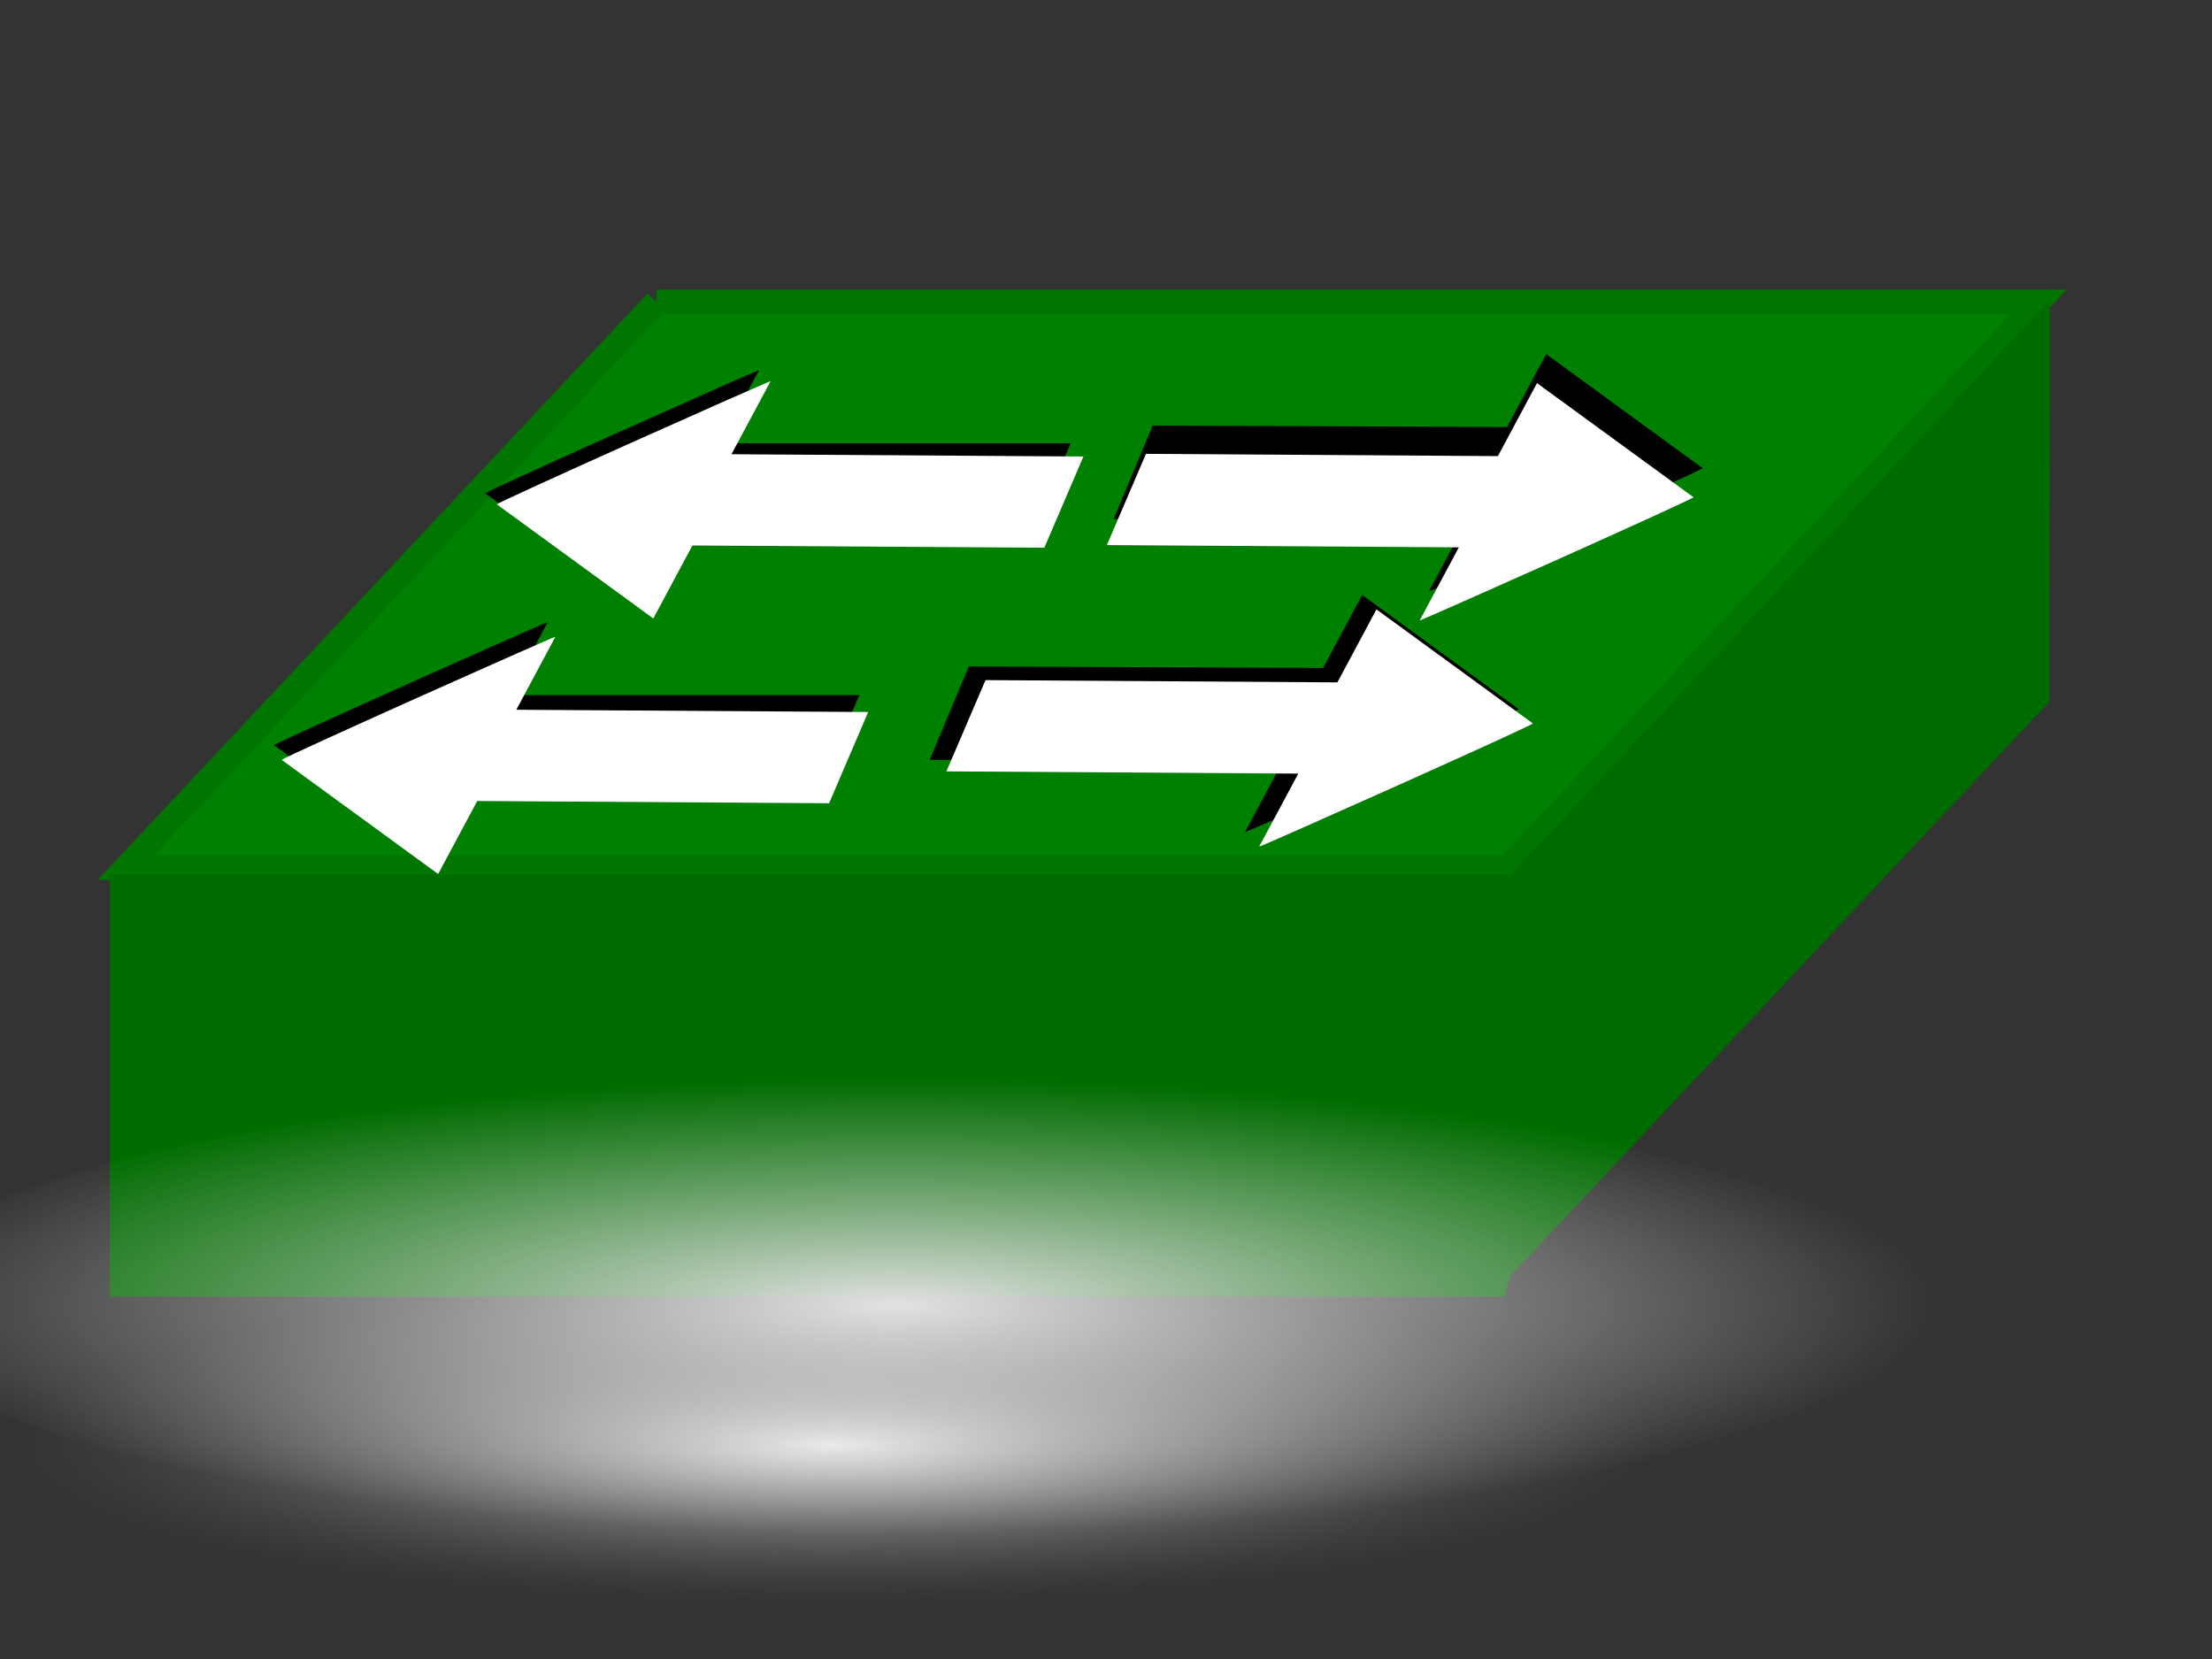
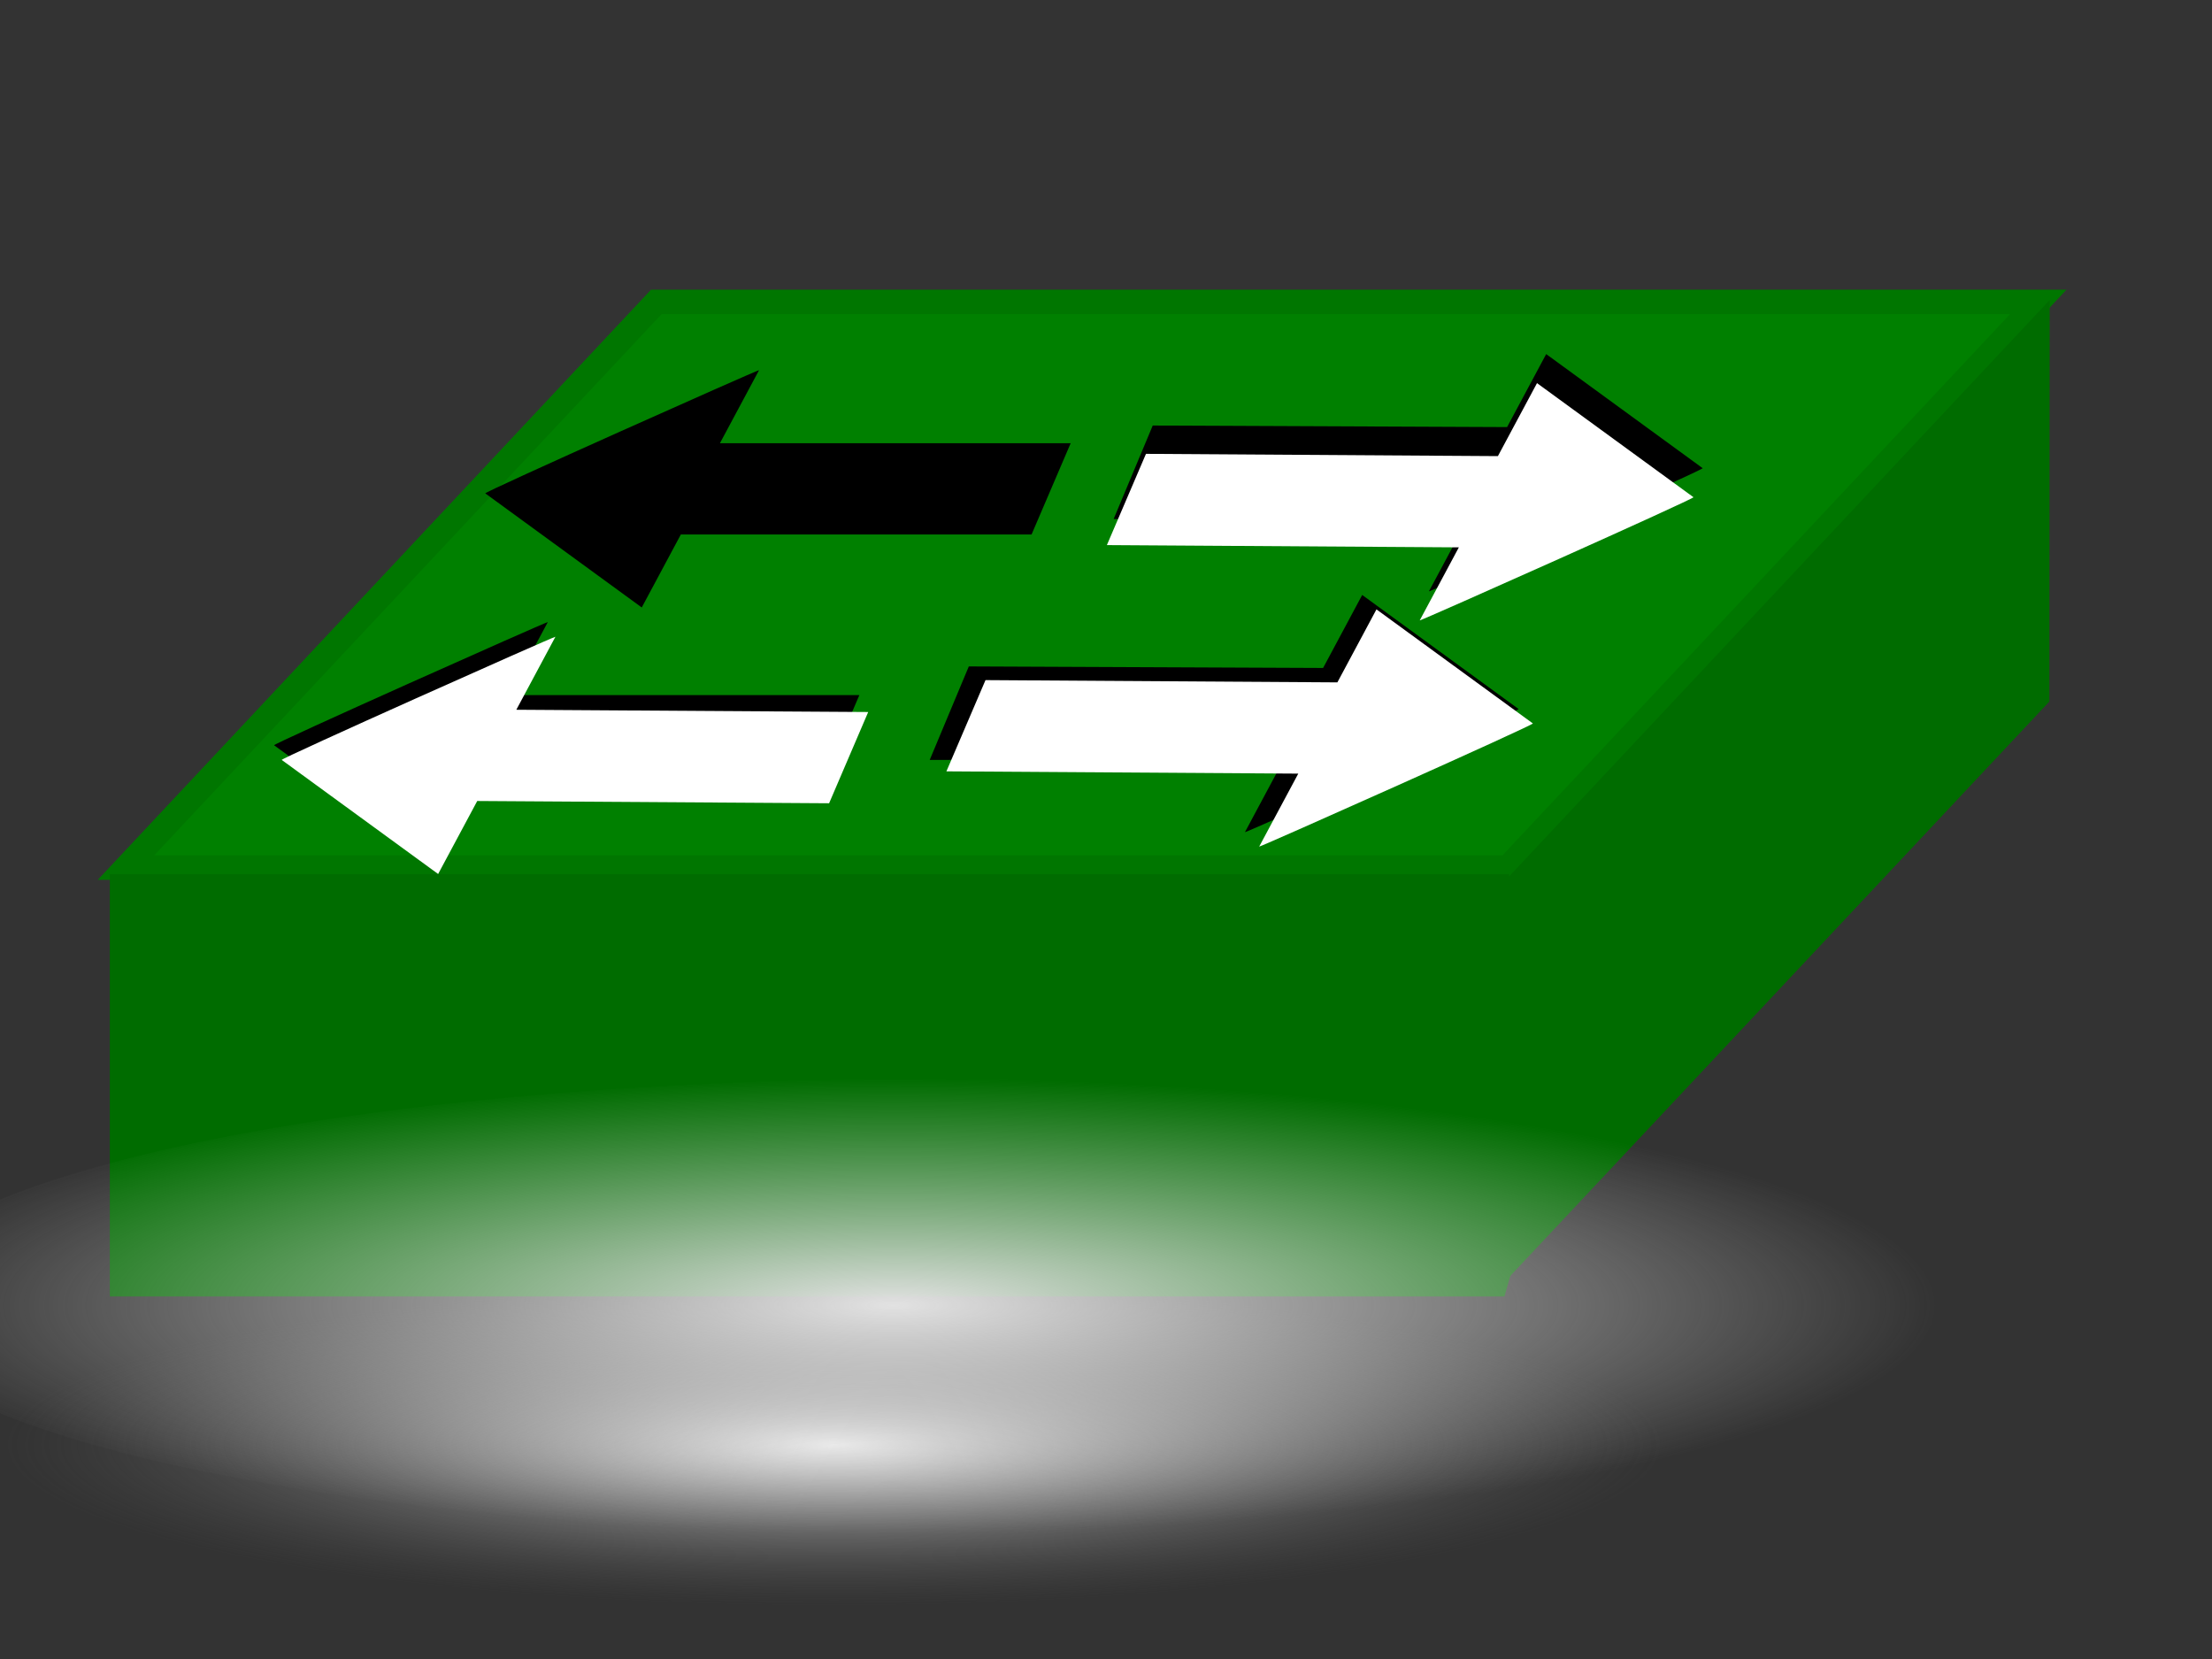
<svg xmlns="http://www.w3.org/2000/svg" xmlns:xlink="http://www.w3.org/1999/xlink" width="40" height="30">
  <rect width="100%" height="100%" fill="#333333" stroke="none" />
  <title>switch up small</title>
  <defs>
    <linearGradient id="linearGradient5426">
      <stop offset="0" id="stop5428" stop-color="#e2e2e2" />
      <stop offset="1" id="stop5430" stop-opacity="0" stop-color="#d2d2d2" />
    </linearGradient>
    <linearGradient id="linearGradient5394">
      <stop offset="0" id="stop5396" stop-color="#e4e4e4" />
      <stop offset="1" id="stop5398" stop-opacity="0" stop-color="#e6e6e6" />
    </linearGradient>
    <linearGradient id="linearGradient5378">
      <stop offset="0" id="stop5380" stop-color="#bbbbbb" />
      <stop offset="1" id="stop5382" stop-opacity="0" stop-color="#9e9e9e" />
    </linearGradient>
    <linearGradient id="linearGradient5334">
      <stop offset="0" id="stop5336" stop-color="#b08790" />
      <stop offset="1" id="stop5338" stop-opacity="0" stop-color="#b08790" />
    </linearGradient>
    <linearGradient id="linearGradient5326">
      <stop offset="0" id="stop5328" stop-color="#f6f6f6" />
      <stop offset="1" id="stop5330" stop-opacity="0" stop-color="#d2d2d2" />
    </linearGradient>
    <linearGradient id="linearGradient5314">
      <stop offset="0" id="stop5316" stop-color="#f4f4f4" />
      <stop offset="1" id="stop5318" stop-opacity="0" stop-color="#5d5d5d" />
    </linearGradient>
    <radialGradient xlink:href="#linearGradient5314" id="radialGradient5372" cx="25.25" cy="24.75" fx="25.25" fy="24.75" r="24.5" gradientTransform="matrix(0.613, 0, 0, 0.119, -0.397, 23.179)" gradientUnits="userSpaceOnUse" />
    <radialGradient xlink:href="#linearGradient5378" id="radialGradient5390" cx="39.089" cy="-21.282" fx="39.089" fy="-21.282" r="2.617" gradientTransform="matrix(-1.215, 0.303, -0.8, -2.353, -1.412, -36.815)" gradientUnits="userSpaceOnUse" />
    <radialGradient xlink:href="#linearGradient5426" id="radialGradient5432" cx="-42.75" cy="-4.75" fx="-42.75" fy="-4.75" r="11.752" gradientTransform="matrix(1.605, 0, 0, 0.35, 84.772, 25.269)" gradientUnits="userSpaceOnUse" />
    <linearGradient id="linearGradient5394-3">
      <stop offset="0" id="stop5396-6" stop-color="#b9b9b9" />
      <stop offset="1" id="stop5398-0" stop-opacity="0" stop-color="#878787" />
    </linearGradient>
    <linearGradient id="linearGradient5394-3-2">
      <stop offset="0" id="stop5396-6-9" stop-color="#d0d0d0" />
      <stop offset="1" id="stop5398-0-2" stop-opacity="0" stop-color="#b7b7b7" />
    </linearGradient>
    <linearGradient y2="0.5" x2="0" y1="0.5" x1="1" id="svg_1" xlink:href="#linearGradient5394-3-2" />
    <linearGradient xlink:href="#linearGradient5394-3" id="svg_2" x1="1" y1="0.5" x2="0" y2="0.5" />
    <linearGradient xlink:href="#linearGradient5394" id="svg_3" x1="1" y1="0.5" x2="0" y2="0.5" />
    <linearGradient xlink:href="#linearGradient5326" id="svg_4" x1="1" y1="0.5" x2="0" y2="0.5" />
    <radialGradient xlink:href="#linearGradient5334" id="svg_5" cx="-175.75" cy="-63.75" fx="-175.75" fy="-63.75" r="9.25" gradientTransform="matrix(1, 0, 0, 0.946, 0, -3.446)" gradientUnits="userSpaceOnUse" />
  </defs>
  <g>
    <title>Layer 1</title>
    <g id="layer1">
-       <path id="rect1948" d="m11.869,5.459l-9.591,10.23l24.987,0l9.594,-10.23l-24.991,-0z" stroke-dashoffset="0" stroke-miterlimit="4" stroke-width="0.442" stroke="#007600" fill-rule="nonzero" fill="#008000" />
+       <path id="rect1948" d="m11.869,5.459l-9.591,10.23l24.987,0l9.594,-10.23z" stroke-dashoffset="0" stroke-miterlimit="4" stroke-width="0.442" stroke="#007600" fill-rule="nonzero" fill="#008000" />
      <path d="m1.986,15.808l25.302,0l0.244,6.495l-0.327,1.141l-25.219,0l0,-7.636z" id="path3610" fill-rule="evenodd" fill="#006c00" />
      <path d="m27.16,15.986l9.905,-10.561l-0.006,7.261l-9.912,10.561l0.012,-7.261z" id="path3608" fill-rule="evenodd" fill="#006c00" />
      <path d="m26.546,9.373l-6.408,0.013l0.707,-1.691l6.408,0.028l0.707,-1.32l2.829,2.063c0.065,0.008 -4.909,2.228 -4.95,2.228l0.707,-1.32z" id="path13098" fill-rule="evenodd" fill="#000000" />
      <path d="m26.38,9.898l-6.364,-0.041l0.707,-1.65l6.364,0.041l0.707,-1.32l2.829,2.063c0.065,0.008 -4.909,2.228 -4.95,2.228l0.707,-1.32z" id="path13092" fill-rule="evenodd" fill="#ffffff" />
      <path d="m13.019,8.015l6.342,0l-0.707,1.65l-6.342,0l-0.707,1.32l-2.829,-2.063c-0.065,-0.008 4.909,-2.228 4.95,-2.228l-0.707,1.32l0,0z" id="path13100" fill-rule="evenodd" fill="#000000" />
-       <path d="m13.228,8.214l6.364,0.041l-0.707,1.65l-6.364,-0.041l-0.707,1.32l-2.829,-2.063c-0.065,-0.008 4.909,-2.228 4.95,-2.228l-0.707,1.32z" id="path13096" fill-rule="evenodd" fill="#ffffff" />
      <g id="g13128" transform="matrix(0.707, 0, 0, 0.66, -3.493, 8.866)">
        <path id="path13120" d="m37.782,7.368l-9.062,0.02l1,-2.562l9.062,0.042l1,-2l4,3.125c0.091,0.012 -6.942,3.375 -7,3.375l1,-2z" fill-rule="evenodd" fill="#000000" />
        <path id="path13122" d="m38.147,7.763l-9,-0.062l1,-2.5l9,0.062l1,-2l4,3.125c0.091,0.012 -6.942,3.375 -7,3.375l1,-2z" fill-rule="evenodd" fill="#ffffff" />
        <path id="path13124" d="m17.952,5.611l8.969,0l-1,2.5l-8.969,0l-1,2l-4,-3.125c-0.091,-0.012 6.942,-3.375 7,-3.375l-1,2z" fill-rule="evenodd" fill="#000000" />
        <path id="path13126" d="m18.147,6.013l9,0.062l-1,2.5l-9,-0.062l-1,2l-4,-3.125c-0.091,-0.012 6.942,-3.375 7,-3.375l-1,2z" fill-rule="evenodd" fill="#ffffff" />
      </g>
      <rect id="rect3094" width="30.037" height="5.817" x="0.063" y="23.209" stroke-miterlimit="4" stroke-width="0" stroke="#b08790" fill="url(#radialGradient5372)" />
      <path id="path5324" d="m17.942,12.041" stroke-miterlimit="4" stroke-width="0" stroke="url(#svg_5)" fill="url(#svg_4)" />
-       <rect id="rect5376" width="14.428" height="27.468" x="31.449" y="-26.743" transform="matrix(0.608, 0.486, -0.529, 0.561, -0.538, 9.36)" stroke-miterlimit="4" stroke-width="0" stroke="#b08790" fill="url(#radialGradient5390)" />
      <path id="path5392" d="m16.524,9.689" stroke-miterlimit="4" stroke-width="0" stroke="#b08790" fill="url(#svg_3)" />
      <path id="path5424" d="m19.277,19.553a18.863,4.111 0 1 1 -0.066,-0.002" stroke-miterlimit="4" stroke-width="0" stroke="#b08790" fill="url(#radialGradient5432)" />
      <path id="path5392-2" d="m12.72,24.027" stroke-miterlimit="4" stroke-width="0" stroke="#b08790" fill="url(#svg_2)" />
      <path id="path5392-2-9" d="m20.523,20.36" stroke-miterlimit="4" stroke-width="0" stroke="#b08790" fill="url(#svg_1)" />
    </g>
  </g>
</svg>